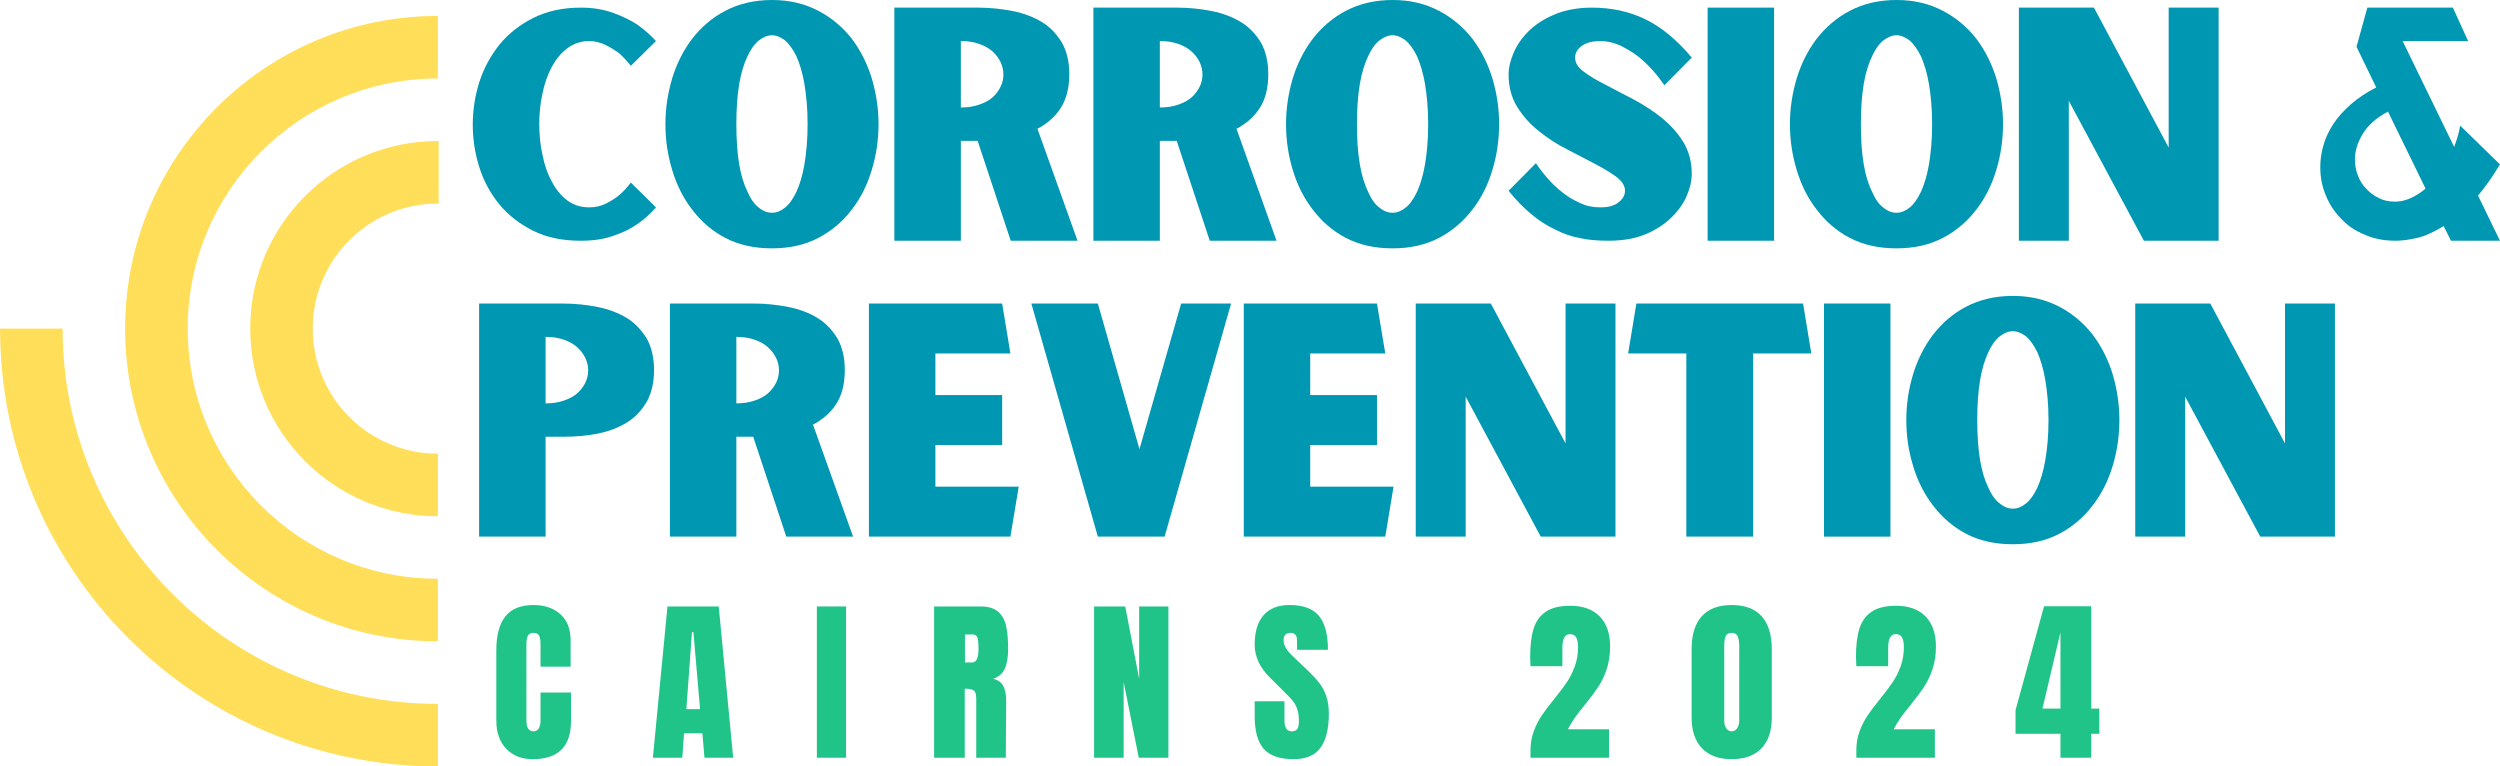
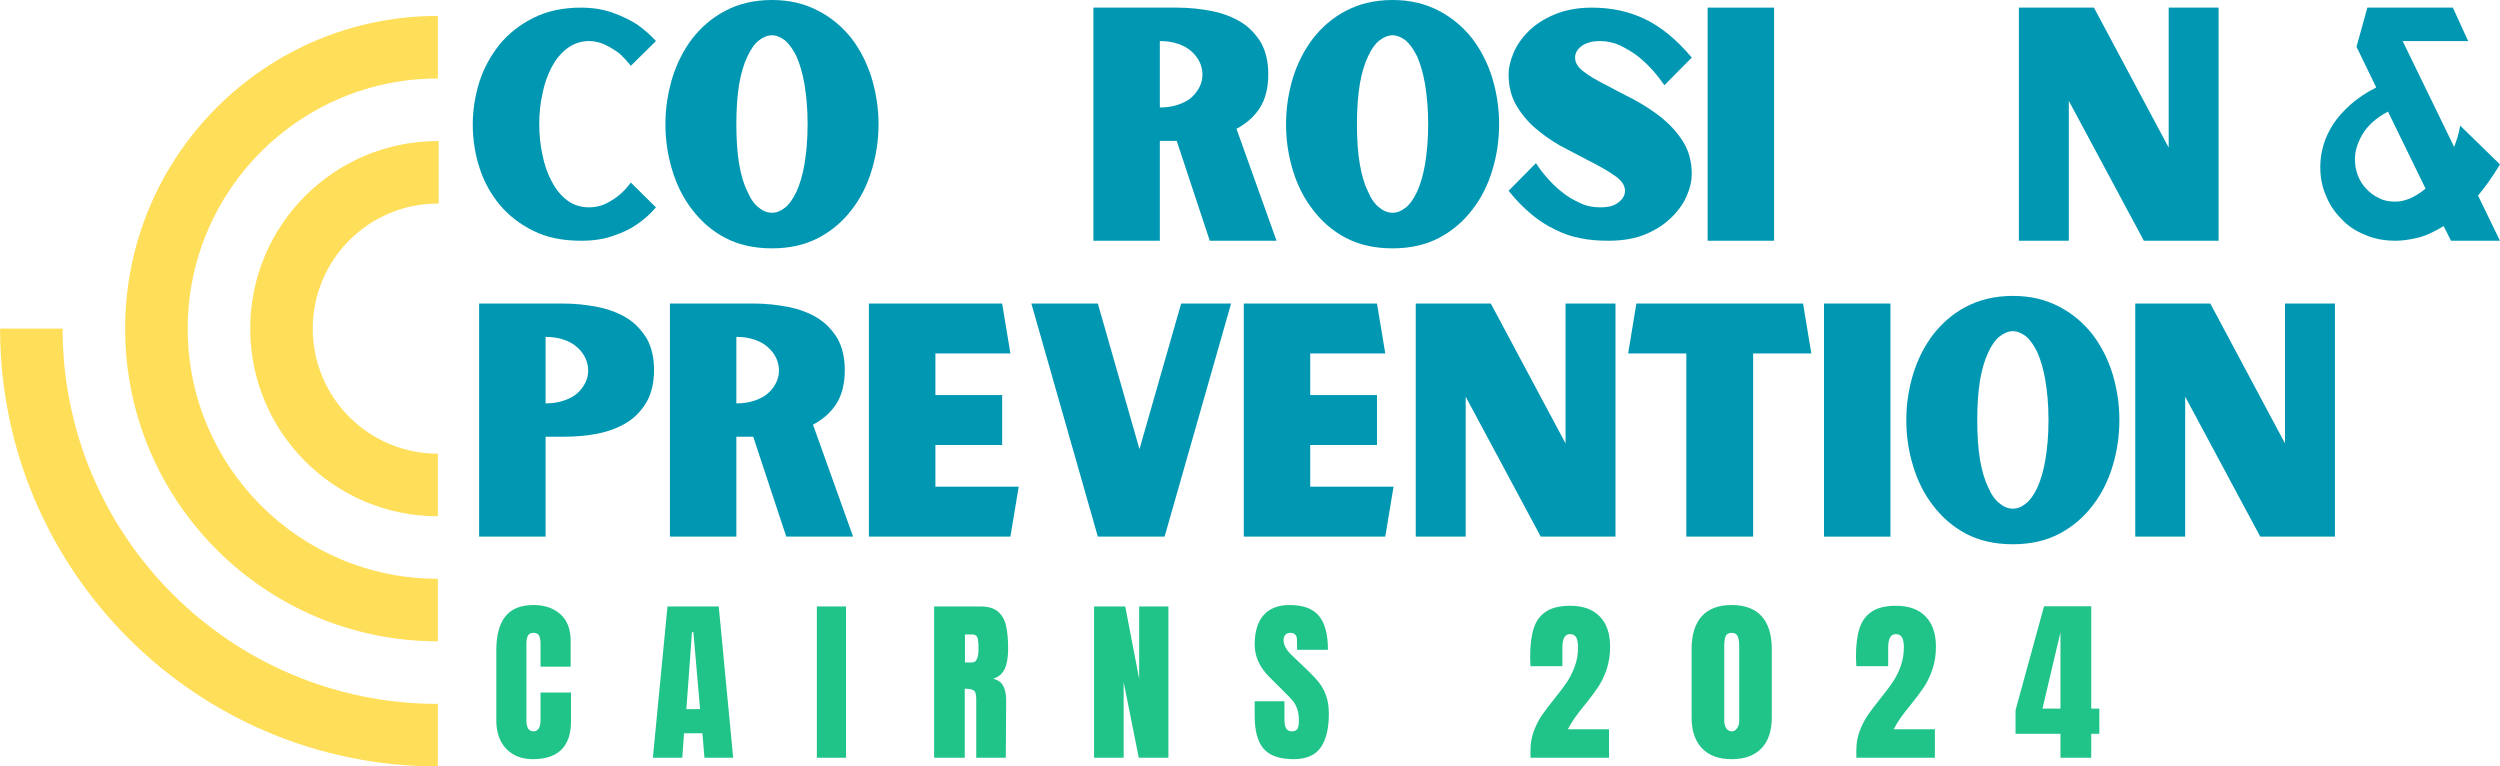
<svg xmlns="http://www.w3.org/2000/svg" xml:space="preserve" width="475.127mm" height="145.638mm" version="1.1" style="shape-rendering:geometricPrecision; text-rendering:geometricPrecision; image-rendering:optimizeQuality; fill-rule:evenodd; clip-rule:evenodd" viewBox="0 0 47261 14487">
  <defs>
    <style type="text/css"> .fil1 {fill:none} .fil2 {fill:#0097B2} .fil3 {fill:#20C489} .fil0 {fill:#FFDE59;fill-rule:nonzero} </style>
    <clipPath id="id0">
      <path d="M0 6212l8281 0 0 8275 -8281 0 0 -8275zm0 0z" />
    </clipPath>
    <clipPath id="id1">
      <path d="M2351 301l5930 0 0 11841 -5930 0 0 -11841zm0 0z" />
    </clipPath>
  </defs>
  <g id="Layer_x0020_1">
    <g> </g>
    <g style="clip-path:url(#id0)">
      <g>
        <path class="fil0" d="M1 6212c0,4571 3705,8277 8276,8277l0 -1182c-3918,0 -7094,-3177 -7094,-7095l-1182 0zm0 0z" />
      </g>
    </g>
    <path class="fil1" d="M0 6212l8281 0 0 8275 -8281 0 0 -8275zm0 0z" />
    <g> </g>
    <g style="clip-path:url(#id1)">
      <g>
        <path class="fil0" d="M8277 1484c-2612,0 -4729,2117 -4729,4728 0,2612 2117,4730 4729,4730l0 1182c-3265,0 -5912,-2647 -5912,-5912 0,-3265 2647,-5911 5912,-5911l0 1183zm0 0z" />
      </g>
    </g>
    <path class="fil1" d="M2351 301l5930 0 0 11841 -5930 0 0 -11841zm0 0z" />
    <path class="fil0" d="M8292 3848c-5,0 -10,0 -15,0 -1307,0 -2365,1059 -2365,2365 0,1305 1058,2364 2365,2364l0 1183c-1960,0 -3547,-1589 -3547,-3548 0,-1959 1587,-3546 3547,-3546 5,0 10,0 15,0l0 1182z" />
    <g>
      <g>
        <g id="_625655840">
          <path class="fil2" d="M11137 3920c-156,0 -294,-42 -414,-132 -121,-91 -217,-211 -295,-361 -78,-144 -138,-313 -174,-505 -42,-187 -60,-379 -60,-577 0,-193 18,-385 60,-571 36,-187 96,-355 174,-505 78,-145 174,-265 295,-355 120,-90 258,-138 414,-138 115,0 223,30 319,78 96,48 181,102 253,156 78,72 150,150 216,234l475 -468c-102,-115 -222,-217 -355,-313 -120,-78 -264,-150 -445,-216 -180,-67 -384,-103 -619,-103 -343,0 -643,66 -896,193 -252,126 -469,294 -637,499 -168,210 -300,445 -385,709 -84,265 -126,535 -126,812 0,276 42,547 126,811 85,265 211,493 379,698 168,204 385,372 643,499 253,126 553,186 896,186 235,0 439,-30 619,-96 181,-60 325,-132 445,-217 133,-90 253,-198 355,-318l-475 -469c-66,90 -138,168 -216,234 -72,61 -157,115 -253,163 -96,48 -204,72 -319,72zm0 0z" />
        </g>
      </g>
    </g>
    <g>
      <g>
        <g id="_625655480">
          <path class="fil2" d="M14593 0c-336,0 -631,72 -883,205 -253,132 -457,312 -626,528 -168,223 -294,475 -378,752 -84,283 -127,571 -127,860 0,300 43,589 127,865 84,283 210,536 378,752 169,222 373,403 626,535 252,132 547,198 883,198 337,0 626,-66 878,-198 253,-132 463,-313 632,-535 168,-216 294,-469 378,-752 84,-276 127,-565 127,-865 0,-289 -43,-577 -127,-860 -84,-277 -210,-529 -378,-752 -169,-216 -379,-396 -632,-528 -252,-133 -541,-205 -878,-205zm0 4022c-84,0 -168,-30 -246,-96 -84,-60 -156,-163 -216,-301 -67,-132 -121,-306 -157,-517 -36,-210 -54,-463 -54,-763 0,-289 18,-541 54,-758 36,-210 90,-385 157,-523 60,-132 132,-234 216,-301 78,-60 162,-96 246,-96 85,0 163,36 247,96 78,67 150,169 216,301 61,138 115,313 151,523 36,217 60,469 60,758 0,300 -24,553 -60,763 -36,211 -90,385 -151,517 -66,138 -138,241 -216,301 -84,66 -162,96 -247,96zm0 0z" />
        </g>
      </g>
    </g>
    <g>
      <g>
        <g id="_625656872">
-           <path class="fil2" d="M20370 4551l-758 -2116c181,-96 331,-223 439,-391 108,-168 163,-379 163,-643 0,-235 -48,-433 -139,-595 -96,-157 -216,-289 -372,-385 -157,-96 -343,-169 -553,-211 -211,-42 -433,-66 -668,-66l-1575 0 0 4407 1257 0 0 -1888 318 0 625 1888 1263 0zm-2206 -2519l0 -1256c132,0 246,18 348,54 102,36 187,84 253,144 66,60 114,126 150,198 36,79 54,157 54,235 0,84 -18,162 -54,234 -36,72 -84,139 -150,199 -66,60 -151,102 -253,138 -102,36 -216,54 -348,54zm0 0z" />
-         </g>
+           </g>
      </g>
    </g>
    <g>
      <g>
        <g id="_625656512">
          <path class="fil2" d="M24132 4551l-757 -2116c180,-96 331,-223 439,-391 108,-168 162,-379 162,-643 0,-235 -48,-433 -138,-595 -96,-157 -217,-289 -373,-385 -156,-96 -343,-169 -553,-211 -210,-42 -433,-66 -667,-66l-1575 0 0 4407 1256 0 0 -1888 319 0 625 1888 1262 0zm-2206 -2519l0 -1256c132,0 247,18 349,54 102,36 186,84 252,144 66,60 115,126 151,198 36,79 54,157 54,235 0,84 -18,162 -54,234 -36,72 -85,139 -151,199 -66,60 -150,102 -252,138 -102,36 -217,54 -349,54zm0 0z" />
        </g>
      </g>
    </g>
    <g>
      <g>
        <g id="_625656944">
          <path class="fil2" d="M26326 0c-337,0 -631,72 -884,205 -252,132 -457,312 -625,528 -168,223 -295,475 -379,752 -84,283 -126,571 -126,860 0,300 42,589 126,865 84,283 211,536 379,752 168,222 373,403 625,535 253,132 547,198 884,198 337,0 625,-66 878,-198 252,-132 462,-313 631,-535 168,-216 295,-469 379,-752 84,-276 126,-565 126,-865 0,-289 -42,-577 -126,-860 -84,-277 -211,-529 -379,-752 -169,-216 -379,-396 -631,-528 -253,-133 -541,-205 -878,-205zm0 4022c-84,0 -168,-30 -247,-96 -84,-60 -156,-163 -216,-301 -66,-132 -120,-306 -156,-517 -36,-210 -55,-463 -55,-763 0,-289 19,-541 55,-758 36,-210 90,-385 156,-523 60,-132 132,-234 216,-301 79,-60 163,-96 247,-96 84,0 162,36 246,96 79,67 151,169 217,301 60,138 114,313 150,523 36,217 60,469 60,758 0,300 -24,553 -60,763 -36,211 -90,385 -150,517 -66,138 -138,241 -217,301 -84,66 -162,96 -246,96zm0 0z" />
        </g>
      </g>
    </g>
    <g>
      <g>
        <g id="_625657160">
          <path class="fil2" d="M30720 3607c0,84 -43,156 -121,217 -78,66 -192,96 -348,96 -133,0 -265,-24 -385,-84 -120,-54 -235,-121 -337,-205 -108,-84 -198,-174 -282,-270 -84,-96 -157,-193 -211,-277l-517 523c144,181 289,325 433,445 144,120 295,217 451,289 150,78 307,132 475,162 168,36 343,48 529,48 276,0 511,-42 709,-126 199,-84 361,-193 493,-325 127,-126 223,-264 283,-409 60,-144 90,-276 90,-396 0,-235 -54,-439 -162,-614 -108,-174 -247,-324 -409,-457 -168,-132 -343,-246 -535,-348 -193,-96 -367,-193 -529,-277 -168,-84 -301,-162 -409,-246 -108,-78 -162,-169 -162,-265 0,-78 36,-150 120,-216 78,-60 198,-96 355,-96 132,0 258,30 378,84 121,60 235,126 343,210 102,84 198,174 283,271 84,96 150,186 210,270l517 -523c-288,-342 -583,-583 -884,-727 -300,-145 -637,-217 -1004,-217 -276,0 -517,48 -715,133 -199,84 -361,192 -487,318 -132,132 -223,271 -283,415 -60,144 -90,277 -90,391 0,240 54,445 163,619 108,174 240,325 408,457 163,132 337,247 529,343 193,102 367,192 529,276 163,84 301,169 409,247 109,84 163,168 163,264zm0 0z" />
        </g>
      </g>
    </g>
    <g>
      <g>
        <g id="_625657328">
          <path class="fil2" d="M32282 144l0 4407 1256 0 0 -4407 -1256 0zm0 0z" />
        </g>
      </g>
    </g>
    <g>
      <g>
        <g id="_625657640">
-           <path class="fil2" d="M35852 0c-336,0 -631,72 -883,205 -253,132 -457,312 -626,528 -168,223 -294,475 -378,752 -84,283 -127,571 -127,860 0,300 43,589 127,865 84,283 210,536 378,752 169,222 373,403 626,535 252,132 547,198 883,198 337,0 626,-66 878,-198 253,-132 463,-313 632,-535 168,-216 294,-469 378,-752 84,-276 126,-565 126,-865 0,-289 -42,-577 -126,-860 -84,-277 -210,-529 -378,-752 -169,-216 -379,-396 -632,-528 -252,-133 -541,-205 -878,-205zm0 4022c-84,0 -168,-30 -246,-96 -84,-60 -156,-163 -216,-301 -67,-132 -121,-306 -157,-517 -36,-210 -54,-463 -54,-763 0,-289 18,-541 54,-758 36,-210 90,-385 157,-523 60,-132 132,-234 216,-301 78,-60 162,-96 246,-96 85,0 163,36 247,96 78,67 150,169 216,301 61,138 115,313 151,523 36,217 60,469 60,758 0,300 -24,553 -60,763 -36,211 -90,385 -151,517 -66,138 -138,241 -216,301 -84,66 -162,96 -247,96zm0 0z" />
-         </g>
+           </g>
      </g>
    </g>
    <g>
      <g>
        <g id="_625658168">
          <path class="fil2" d="M38166 144l0 4407 944 0 0 -2645 1419 2645 1413 0 0 -4407 -944 0 0 2646 -1413 -2646 -1419 0zm0 0z" />
        </g>
      </g>
    </g>
    <g>
      <g>
        <g id="_625658144"> </g>
      </g>
    </g>
    <g>
      <g>
        <g id="_625658072">
          <path class="fil2" d="M47261 3108l-752 -733c-12,72 -30,144 -48,210 -24,72 -42,132 -66,193l-974 -2002 1238 0 -288 -632 -1617 0 -205 740 373 769c-192,96 -349,205 -481,319 -132,120 -246,240 -331,373 -84,132 -150,264 -186,402 -42,139 -60,277 -60,409 0,187 30,361 102,529 66,169 162,319 289,445 120,133 270,235 451,307 174,78 366,114 583,114 120,0 252,-18 409,-54 156,-36 318,-114 498,-223l139 277 926 0 -415 -854c132,-156 270,-348 415,-589zm-1978 704c-115,0 -217,-18 -307,-66 -96,-43 -174,-103 -240,-175 -73,-72 -127,-162 -163,-258 -36,-97 -54,-193 -54,-301 0,-156 48,-313 144,-475 97,-162 253,-307 481,-427l710 1455c-96,84 -199,144 -295,187 -102,42 -192,60 -276,60zm0 0z" />
        </g>
      </g>
    </g>
    <g>
      <g>
        <g id="_625659128">
          <path class="fil2" d="M10632 5738l-1575 0 0 4407 1257 0 0 -1888 318 0c235,0 457,-18 668,-60 210,-42 397,-114 553,-211 156,-96 276,-228 373,-390 90,-163 138,-361 138,-602 0,-234 -48,-432 -138,-595 -97,-156 -217,-288 -373,-385 -156,-96 -343,-168 -553,-210 -211,-42 -433,-66 -668,-66zm-318 1888l0 -1257c132,0 246,18 348,54 103,36 187,84 253,145 66,60 114,126 150,198 36,78 54,156 54,234 0,85 -18,163 -54,235 -36,72 -84,138 -150,198 -66,60 -150,103 -253,139 -102,36 -216,54 -348,54zm0 0z" />
        </g>
      </g>
    </g>
    <g>
      <g>
        <g id="_625658720">
          <path class="fil2" d="M16127 10145l-758 -2117c180,-96 331,-222 439,-390 108,-169 162,-379 162,-644 0,-234 -48,-432 -138,-595 -96,-156 -217,-288 -373,-385 -156,-96 -342,-168 -553,-210 -210,-42 -433,-66 -667,-66l-1575 0 0 4407 1256 0 0 -1888 319 0 625 1888 1263 0zm-2207 -2519l0 -1257c132,0 247,18 349,54 102,36 186,84 252,145 66,60 115,126 151,198 36,78 54,156 54,234 0,85 -18,163 -54,235 -36,72 -85,138 -151,198 -66,60 -150,103 -252,139 -102,36 -217,54 -349,54zm0 0z" />
        </g>
      </g>
    </g>
    <g>
      <g>
        <g id="_625658960">
          <path class="fil2" d="M19258 9201l-1575 0 0 -788 1262 0 0 -944 -1262 0 0 -787 1418 0 -156 -944 -2519 0 0 4407 2675 0 157 -944zm0 0z" />
        </g>
      </g>
    </g>
    <g>
      <g>
        <g id="_625659320">
          <path class="fil2" d="M23273 5738l-944 0 -788 2753 -787 -2753 -1257 0 1257 4407 1262 0 1257 -4407zm0 0z" />
        </g>
      </g>
    </g>
    <g>
      <g>
        <g id="_625659440">
          <path class="fil2" d="M26344 9201l-1575 0 0 -788 1262 0 0 -944 -1262 0 0 -787 1419 0 -157 -944 -2518 0 0 4407 2675 0 156 -944zm0 0z" />
        </g>
      </g>
    </g>
    <g>
      <g>
        <g id="_625660328">
          <path class="fil2" d="M26764 5738l0 4407 944 0 0 -2646 1419 2646 1413 0 0 -4407 -944 0 0 2645 -1413 -2645 -1419 0zm0 0z" />
        </g>
      </g>
    </g>
    <g>
      <g>
        <g id="_625660688">
          <path class="fil2" d="M33142 6682l1100 0 -156 -944 -3151 0 -156 944 1100 0 0 3463 1263 0 0 -3463zm0 0z" />
        </g>
      </g>
    </g>
    <g>
      <g>
        <g id="_625660304">
          <path class="fil2" d="M34482 5738l0 4407 1256 0 0 -4407 -1256 0zm0 0z" />
        </g>
      </g>
    </g>
    <g>
      <g>
        <g id="_625661552">
          <path class="fil2" d="M38052 5594c-336,0 -631,72 -884,204 -252,132 -456,313 -625,529 -168,223 -294,475 -378,752 -85,282 -127,571 -127,859 0,301 42,589 127,866 84,283 210,535 378,752 169,222 373,402 625,535 253,132 548,198 884,198 337,0 625,-66 878,-198 252,-133 463,-313 631,-535 169,-217 295,-469 379,-752 84,-277 126,-565 126,-866 0,-288 -42,-577 -126,-859 -84,-277 -210,-529 -379,-752 -168,-216 -379,-397 -631,-529 -253,-132 -541,-204 -878,-204zm0 4022c-84,0 -168,-30 -246,-97 -84,-60 -157,-162 -217,-300 -66,-132 -120,-307 -156,-517 -36,-211 -54,-463 -54,-764 0,-288 18,-541 54,-757 36,-211 90,-385 156,-523 60,-132 133,-235 217,-301 78,-60 162,-96 246,-96 84,0 163,36 247,96 78,66 150,169 216,301 60,138 114,312 150,523 37,216 61,469 61,757 0,301 -24,553 -61,764 -36,210 -90,385 -150,517 -66,138 -138,240 -216,300 -84,67 -163,97 -247,97zm0 0z" />
        </g>
      </g>
    </g>
    <g>
      <g>
        <g id="_625660856">
          <path class="fil2" d="M40366 5738l0 4407 944 0 0 -2646 1419 2646 1412 0 0 -4407 -944 0 0 2645 -1412 -2645 -1419 0zm0 0z" />
        </g>
      </g>
    </g>
    <g>
      <g>
        <g id="_625661144">
          <path class="fil3" d="M10071 14352c-208,0 -375,-65 -501,-196 -126,-131 -188,-311 -188,-540l0 -1318c0,-285 56,-499 170,-643 113,-144 291,-217 533,-217 210,0 380,58 509,174 129,115 193,281 193,499l0 492 -569 0 0 -422c0,-82 -10,-139 -30,-170 -20,-31 -55,-47 -103,-47 -52,0 -87,18 -106,54 -18,35 -28,88 -28,156l0 1435c0,76 11,131 33,165 23,34 56,52 101,52 88,0 133,-72 133,-217l0 -516 576 0 0 540c0,479 -241,719 -723,719zm0 0z" />
        </g>
      </g>
    </g>
    <g>
      <g>
        <g id="_625662296">
          <path class="fil3" d="M12342 14325l276 -2860 969 0 273 2860 -543 0 -39 -463 -347 0 -33 463 -556 0zm633 -919l259 0 -126 -1455 -27 0 -106 1455zm0 0z" />
        </g>
      </g>
    </g>
    <g>
      <g>
        <g id="_625661600">
          <path class="fil3" d="M15442 14325l0 -2860 552 0 0 2860 -552 0zm0 0z" />
        </g>
      </g>
    </g>
    <g>
      <g>
        <g id="_625661696">
          <path class="fil3" d="M17659 11465l879 0c140,0 248,31 325,95 77,63 128,152 155,266 26,114 40,260 40,438 0,162 -22,288 -64,380 -42,91 -115,154 -219,189 86,18 149,61 188,130 39,69 58,162 58,280l-7 1082 -559 0 0 -1119c0,-80 -16,-131 -47,-153 -31,-22 -87,-33 -170,-33l0 1305 -579 0 0 -2860zm720 1059c79,0 119,-87 119,-260 0,-76 -3,-132 -10,-170 -6,-37 -18,-63 -36,-78 -18,-14 -43,-22 -77,-22l-133 0 0 530 137 0zm0 0z" />
        </g>
      </g>
    </g>
    <g>
      <g>
        <g id="_625646432">
-           <path class="fil3" d="M20683 14325l0 -2860 589 0 263 1368 0 -1368 553 0 0 2860 -560 0 -286 -1431 0 1431 -559 0zm0 0z" />
+           <path class="fil3" d="M20683 14325l0 -2860 589 0 263 1368 0 -1368 553 0 0 2860 -560 0 -286 -1431 0 1431 -559 0m0 0z" />
        </g>
      </g>
    </g>
    <g>
      <g>
        <g id="_625646384">
          <path class="fil3" d="M24455 14352c-260,0 -448,-64 -563,-193 -115,-129 -173,-337 -173,-623l0 -279 563 0 0 355c0,143 45,214 136,214 51,0 87,-15 107,-45 20,-30 30,-81 30,-152 0,-93 -11,-170 -34,-231 -22,-61 -50,-112 -85,-153 -34,-41 -96,-105 -184,-192l-247 -246c-190,-187 -286,-393 -286,-620 0,-244 56,-430 168,-557 112,-128 276,-192 491,-192 258,0 443,69 556,205 113,137 170,350 170,641l-583 0 -3 -196c0,-38 -11,-68 -32,-90 -21,-23 -50,-34 -88,-34 -44,0 -78,13 -100,37 -22,24 -33,58 -33,100 0,93 53,190 160,290l333 319c78,76 142,147 193,215 51,68 92,148 123,240 31,92 47,201 47,328 0,282 -52,495 -156,641 -103,145 -273,218 -510,218zm0 0z" />
        </g>
      </g>
    </g>
    <g>
      <g>
        <g id="_625646936"> </g>
      </g>
    </g>
    <g>
      <g>
        <g id="_625647608">
          <path class="fil3" d="M28933 14189c0,-131 21,-252 61,-363 42,-111 92,-211 152,-300 60,-89 139,-193 237,-313 99,-124 179,-230 238,-316 58,-87 108,-186 149,-298 42,-113 62,-234 62,-365 0,-77 -11,-138 -33,-181 -23,-43 -62,-65 -120,-65 -95,0 -143,85 -143,256l0 350 -603 0 -6 -177c0,-217 22,-396 66,-536 44,-140 122,-246 233,-319 111,-74 264,-110 460,-110 240,0 425,67 556,201 131,134 196,325 196,571 0,158 -22,300 -65,428 -43,128 -96,239 -160,335 -63,95 -147,207 -251,336 -75,91 -138,172 -188,243 -50,71 -95,144 -135,220l779 0 0 539 -1485 0 0 -136zm0 0z" />
        </g>
      </g>
    </g>
    <g>
      <g>
        <g id="_625647008">
          <path class="fil3" d="M32736 14352c-243,0 -429,-68 -560,-205 -131,-136 -197,-331 -197,-585l0 -1291c0,-271 64,-477 190,-619 127,-142 316,-214 567,-214 252,0 442,72 569,214 126,142 190,348 190,619l0 1291c0,256 -66,452 -197,587 -131,135 -318,203 -562,203zm0 -526c41,0 76,-20 103,-58 26,-40 40,-86 40,-139l0 -1412c0,-82 -10,-144 -29,-188 -19,-43 -57,-65 -114,-65 -58,0 -96,22 -114,65 -18,44 -26,106 -26,188l0 1412c0,53 12,99 38,139 26,38 59,58 102,58zm0 0z" />
        </g>
      </g>
    </g>
    <g>
      <g>
        <g id="_625647656">
          <path class="fil3" d="M35093 14189c0,-131 20,-252 61,-363 41,-111 92,-211 152,-300 60,-89 139,-193 236,-313 100,-124 179,-230 238,-316 59,-87 109,-186 150,-298 41,-113 62,-234 62,-365 0,-77 -11,-138 -34,-181 -22,-43 -62,-65 -119,-65 -96,0 -144,85 -144,256l0 350 -602 0 -7 -177c0,-217 22,-396 66,-536 45,-140 123,-246 233,-319 111,-74 265,-110 460,-110 240,0 426,67 556,201 131,134 197,325 197,571 0,158 -22,300 -66,428 -43,128 -96,239 -159,335 -63,95 -147,207 -251,336 -76,91 -139,172 -189,243 -50,71 -94,144 -134,220l779 0 0 539 -1485 0 0 -136zm0 0z" />
        </g>
      </g>
    </g>
    <g>
      <g>
        <g id="_625648304">
          <path class="fil3" d="M38952 14325l0 -453 -849 0 0 -446 539 -1965 892 0 0 1935 153 0 0 476 -153 0 0 453 -582 0zm-340 -929l340 0 0 -1442 -340 1442zm0 0z" />
        </g>
      </g>
    </g>
  </g>
</svg>